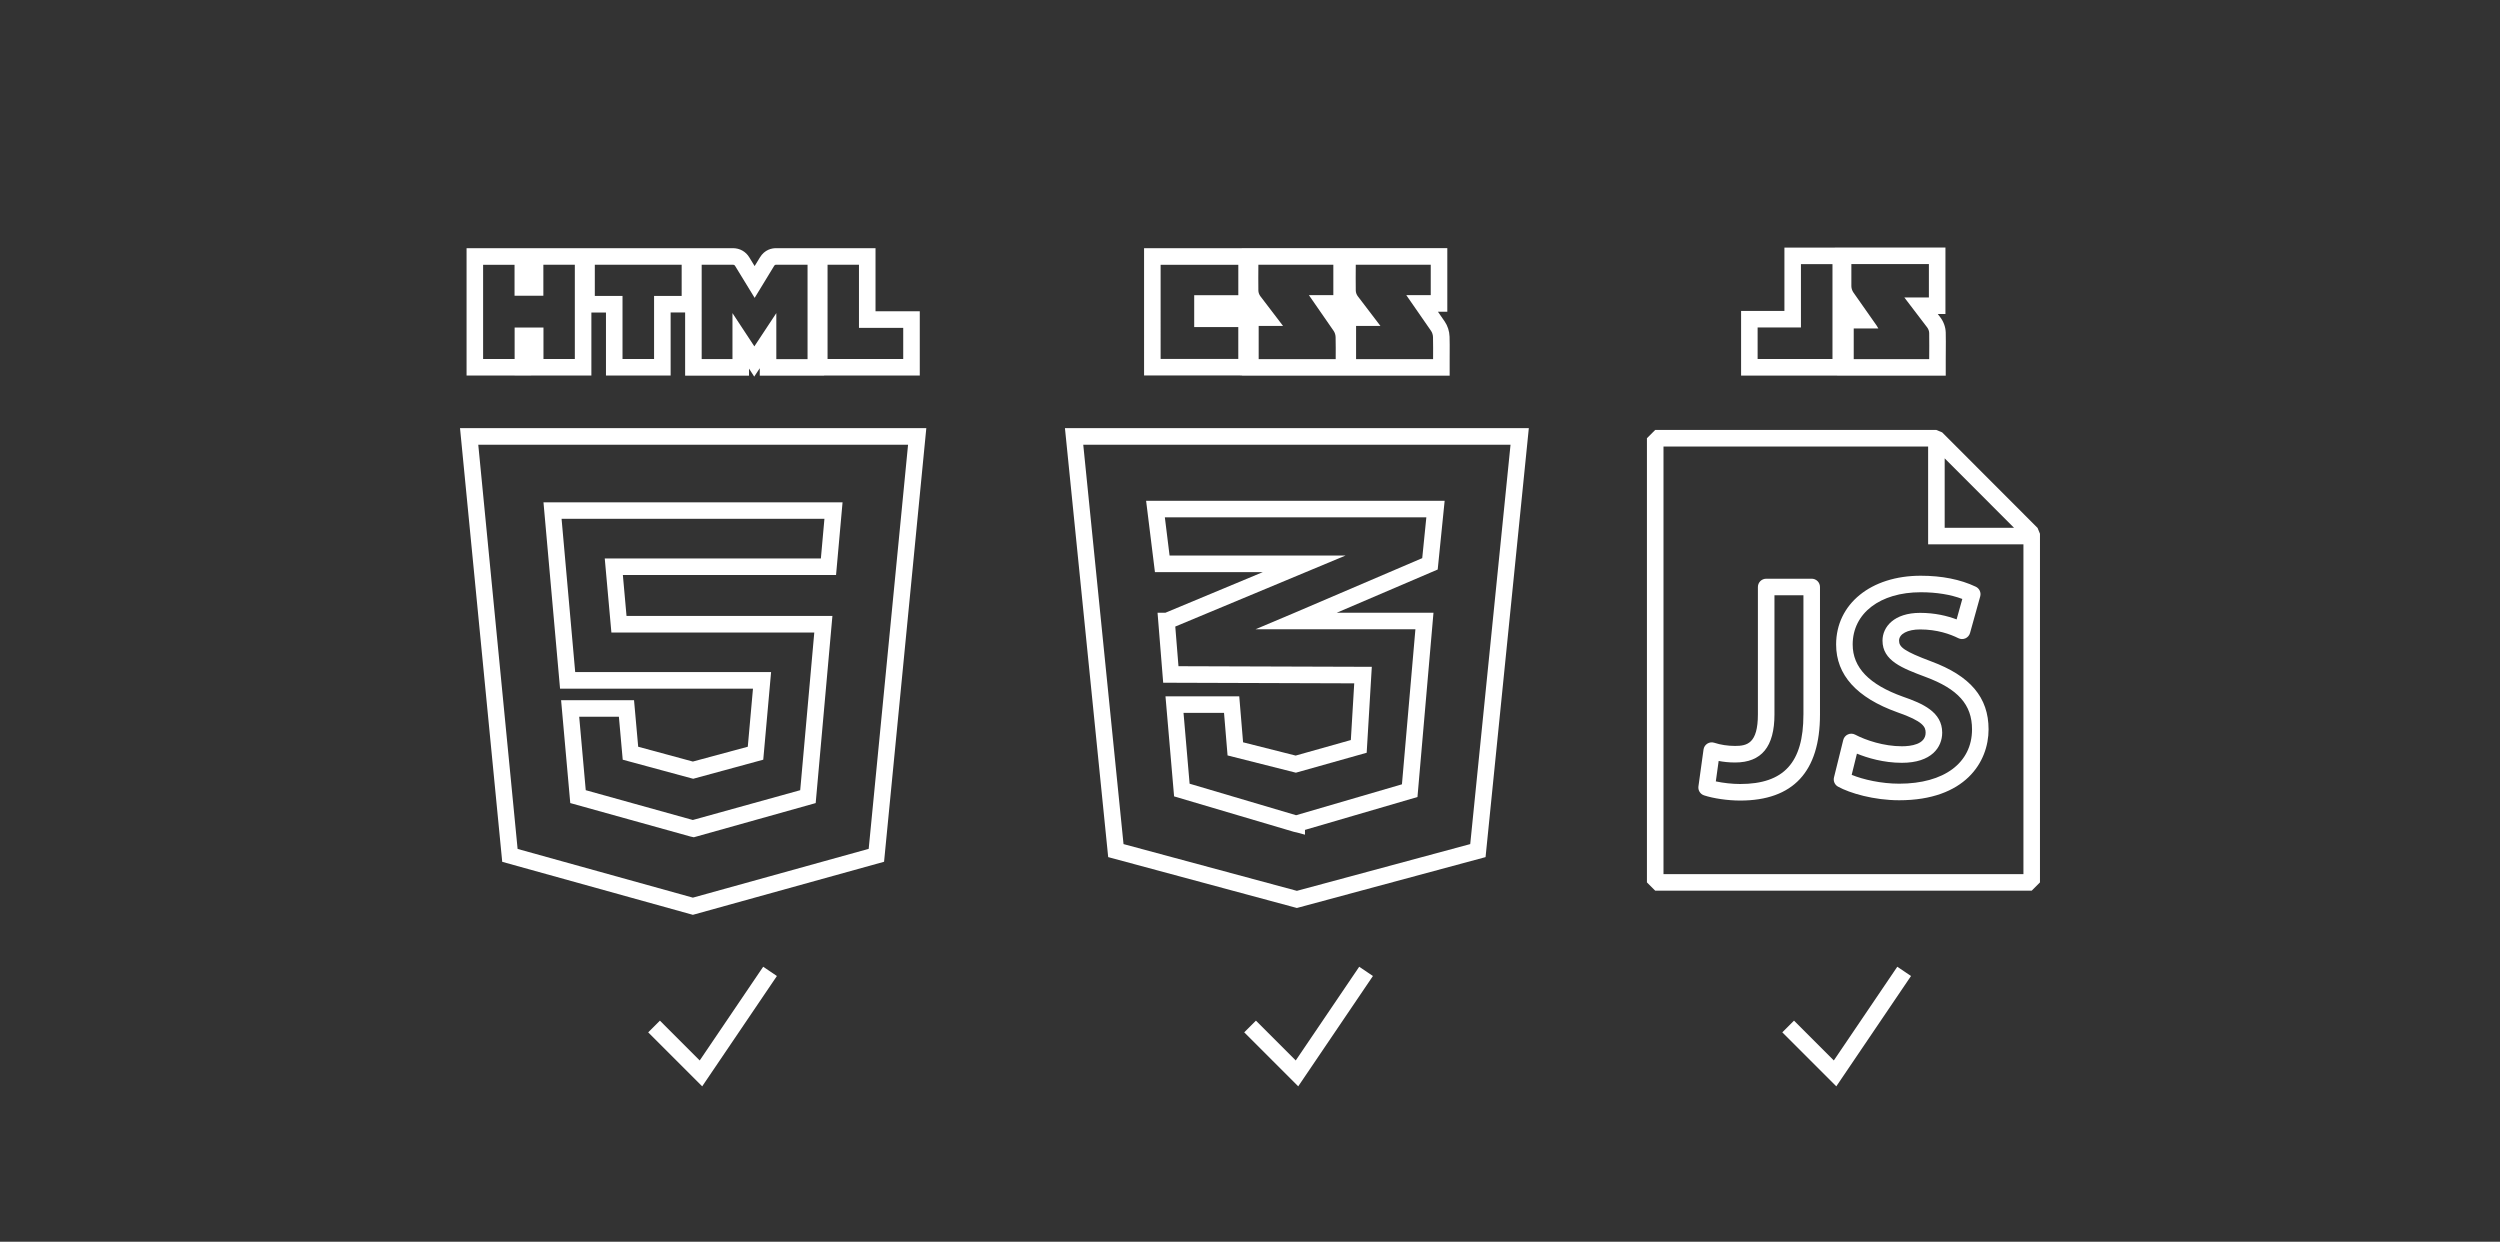
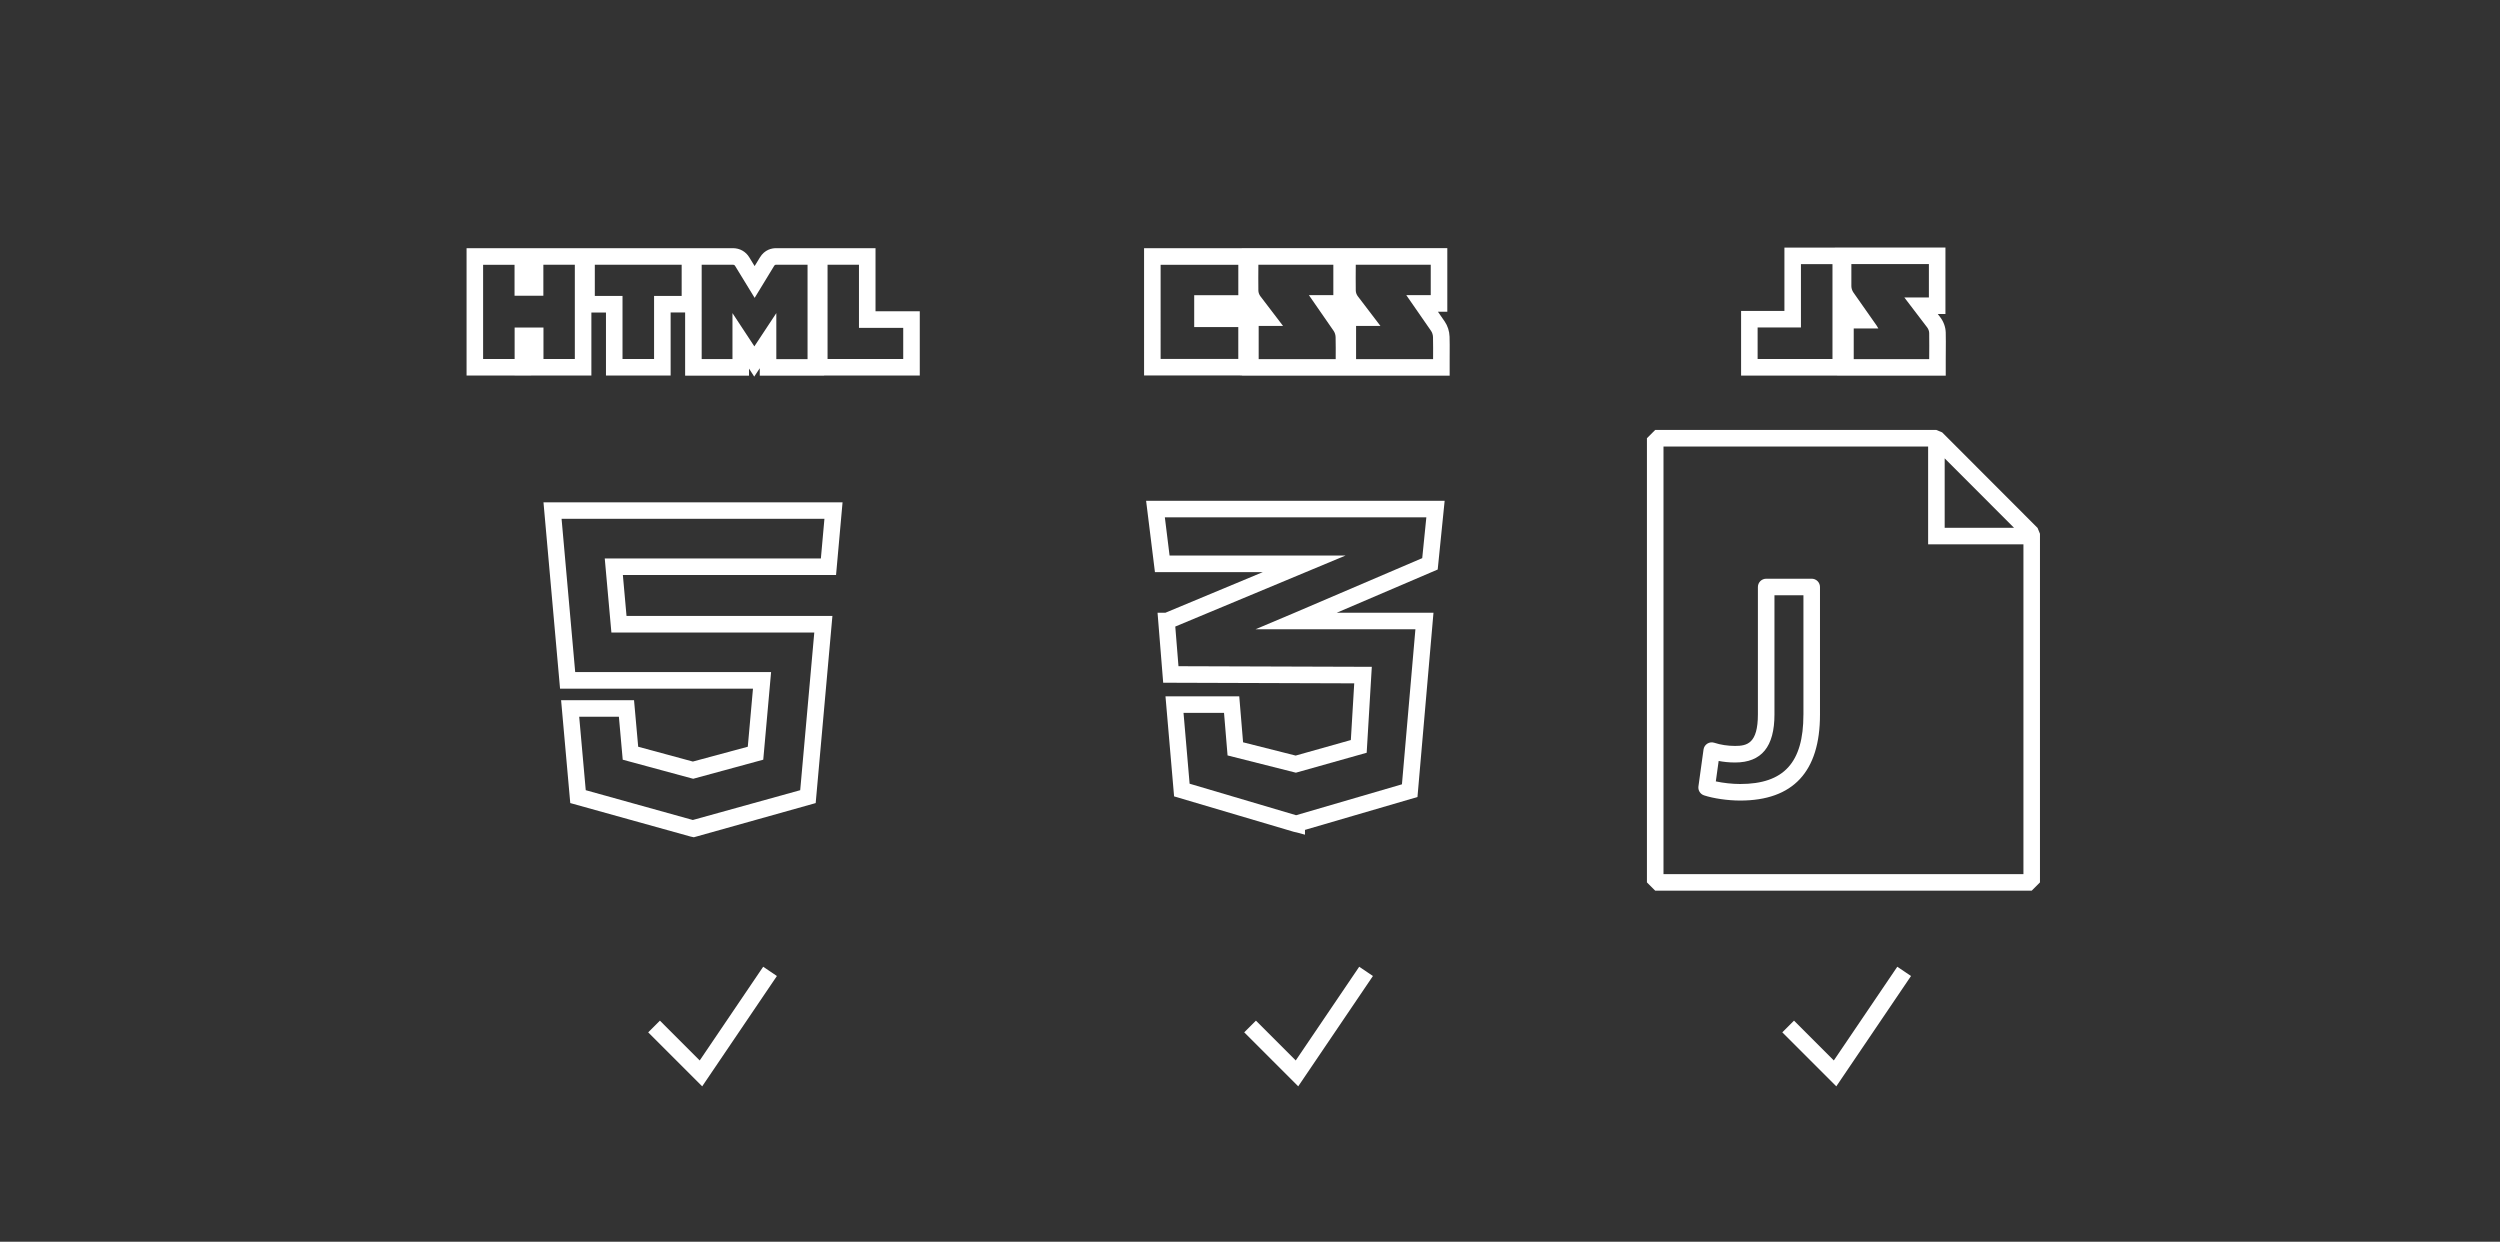
<svg xmlns="http://www.w3.org/2000/svg" version="1.1" id="Layer_1" x="0px" y="0px" width="302px" height="150px" viewBox="0 0 302 150" enable-background="new 0 0 302 150" xml:space="preserve">
  <rect x="0" y="0" width="302" height="150" fill="#333333" stroke="none" />
  <g>
-     <path fill="#FFFFFF" d="M60.669,104.109l23.03,6.402l23.096-6.41l5.104-52.379H55.571L60.669,104.109z M104.938,102.541   L83.7,108.436l-21.173-5.885l-4.752-48.829h51.919L104.938,102.541z" />
-     <path fill="#FFFFFF" d="M90.959,83.191l-0.626,7.014l-6.635,1.791l-6.605-1.79l-0.502-5.623H67.78l1.108,12.428l14.542,4.048   l0.387,0.082l14.718-4.129l2.021-22.605H75.684l-0.442-4.946h25.753l0.786-8.782H65.652l2.002,22.513H90.959z M99.591,62.676v0.002   l-0.429,4.782H73.054l0.802,8.946h24.51l-1.701,19.049l-12.973,3.6l-12.934-3.6l-0.792-8.873h4.795l0.463,5.189l8.219,2.227   l0.297,0.077l8.461-2.304l0.946-10.582H69.484l-1.646-18.514H99.591z" />
-     <path fill="#FFFFFF" d="M133.869,103.539l22.793,6.146l22.794-6.146l5.226-51.817h-56.037L133.869,103.539z M177.604,101.966   l-20.941,5.648l-20.941-5.648l-4.865-48.245h51.615L177.604,101.966z" />
+     <path fill="#FFFFFF" d="M90.959,83.191l-0.626,7.014l-6.635,1.791l-6.605-1.79l-0.502-5.623H67.78l1.108,12.428l14.542,4.048   l0.387,0.082l14.718-4.129l2.021-22.605H75.684l-0.442-4.946h25.753l0.786-8.782H65.652l2.002,22.513H90.959M99.591,62.676v0.002   l-0.429,4.782H73.054l0.802,8.946h24.51l-1.701,19.049l-12.973,3.6l-12.934-3.6l-0.792-8.873h4.795l0.463,5.189l8.219,2.227   l0.297,0.077l8.461-2.304l0.946-10.582H69.484l-1.646-18.514H99.591z" />
    <path fill="#FFFFFF" d="M152.555,69.11L152.555,69.11l-11.764,4.905h-0.96l0.682,8.458l23.078,0.075l-0.409,6.849l-6.666,1.877   l-6.352-1.604l-0.462-5.553h-8.912l1.04,12.086l14.455,4.278l0.318,0.072l0.01-0.003l1.029,0.281v-0.581l13.588-3.971l1.934-22.265   h-11.678l12.188-5.217l0.839-8.299H138.45l1.066,8.612H152.555z M172.302,62.496V62.5l-0.497,4.924l-15.584,6.669l-4.554,1.923   h19.315l-1.627,18.729l-12.785,3.734l-12.865-3.808l-0.735-8.558h4.893l0.427,5.143l8.253,2.085l8.553-2.409l0.619-10.38   l-23.355-0.075l-0.386-4.789l20.573-8.58h-21.262l-0.57-4.612H172.302z" />
    <path fill="#FFFFFF" d="M217.557,45.37L217.557,45.37l3.809,0.001h0.564v0.01h2h9.116h2v-2c0-0.351,0.003-0.7,0.006-1.047   c0.005-0.703,0.011-1.43-0.007-2.158c-0.014-0.644-0.252-1.315-0.652-1.839l-0.309-0.402h0.926v-2V31.9v-2h-2h-9.365h-2v0.01   h-0.279h-3.809h-2v2v5.648h-3.234h-2v2v3.812v2h2H217.557z M223.645,31.9h9.365v4.035h-2.965l2.76,3.62   c0.139,0.181,0.236,0.443,0.241,0.669c0.024,1.045,0,2.092,0,3.157h-9.116v-3.703h2.975c-0.092-0.155-0.145-0.258-0.209-0.351   l-2.805-3.997c-0.144-0.209-0.246-0.498-0.246-0.753C223.645,33.642,223.645,32.817,223.645,31.9z M212.32,39.558h5.234V31.91   h3.809v7.648v3.812h-3.809h-5.234V39.558z" />
    <path fill="#FFFFFF" d="M246.137,63.772L234.611,52.23l-0.709-0.293h-33.953l-1,1v53.657l1,1h45.479l1-1V64.479L246.137,63.772z    M234.917,55.368l8.376,8.388h-8.376V55.368z M244.43,105.594h-43.48V53.937h31.968v11.818h11.513V105.594z" />
    <path fill="#FFFFFF" d="M218.854,69.908l-5.5,0.002c-0.553,0-1,0.448-1,1v15.387c0,3.521-1.307,3.812-2.762,3.812   c-0.871,0-1.76-0.135-2.501-0.381c-0.282-0.094-0.591-0.056-0.843,0.101c-0.252,0.157-0.422,0.418-0.462,0.712l-0.616,4.453   c-0.066,0.479,0.219,0.936,0.678,1.086c1.135,0.376,2.889,0.628,4.363,0.628c6.398,0,9.643-3.491,9.643-10.375V70.908   c0-0.265-0.104-0.52-0.293-0.707C219.373,70.014,219.12,69.908,218.854,69.908z M217.855,86.333h-0.002   c0,5.792-2.356,8.375-7.643,8.375c-0.947,0-2.051-0.123-2.939-0.315l0.342-2.469c0.558,0.107,1.224,0.186,1.979,0.186   c3.204,0,4.763-1.9,4.763-5.812V71.908h3.5V86.333z" />
-     <path fill="#FFFFFF" d="M221.803,77.857c0,3.677,2.486,6.43,7.4,8.188c3.152,1.091,3.413,1.786,3.413,2.46   c0,1.43-1.8,1.645-2.872,1.645c-2.189,0-4.352-0.727-5.643-1.405c-0.272-0.144-0.598-0.153-0.875-0.027   c-0.281,0.125-0.487,0.374-0.562,0.673l-1.119,4.521c-0.107,0.438,0.09,0.895,0.484,1.113c1.426,0.793,4.346,1.646,7.391,1.646   c7.971,0,10.799-4.614,10.799-8.565c0.002-3.852-2.205-6.461-6.939-8.213c-3.288-1.234-3.873-1.729-3.873-2.502   c0-0.812,1.021-1.355,2.545-1.355c2.064,0,3.65,0.574,4.617,1.057c0.269,0.133,0.578,0.141,0.853,0.02   c0.272-0.121,0.478-0.358,0.558-0.646l1.229-4.42c0.131-0.468-0.095-0.963-0.534-1.171c-1.854-0.88-4.091-1.327-6.65-1.327   C226.005,69.547,221.803,72.964,221.803,77.857z M237.047,72.354l-0.688,2.469c-1.127-0.422-2.618-0.789-4.407-0.789   c-3.14,0-4.545,1.685-4.545,3.354c0,2.435,2.396,3.334,5.175,4.377c3.952,1.463,5.639,3.358,5.639,6.338   c0,4.051-3.371,6.566-8.8,6.566c-2.166,0-4.356-0.499-5.737-1.068l0.633-2.561c1.228,0.499,3.186,1.107,5.429,1.107   c3.592,0,4.872-1.883,4.872-3.645c0-2.494-2.352-3.516-4.749-4.346c-4.081-1.46-6.065-3.521-6.065-6.301   c0-3.775,3.305-6.312,8.223-6.312C233.932,71.546,235.617,71.817,237.047,72.354z" />
    <path fill="#FFFFFF" d="M62.167,45.368v0.003h2v-0.004h1.484h3.788h2v-2v-5.615h0.416h1.346v5.612v2h2h3.812h2v-2v-5.619h1.333   h0.418v5.634v2h2h3.719h2v-0.853l0.628,0.969l0.669-1.013v0.898h2h3.773h2v-0.012h0.416h9.141h2v-2v-3.765v-2h-2h-3.346v-5.622v-2   h-2h-3.795h-0.416h-1.584h-0.416H93.74c-0.477,0-1.362,0.147-1.954,1.135l-0.626,1.027l-0.636-1.04   c-0.423-0.708-1.15-1.123-1.985-1.123h-3.774h-0.418h-1.582h-0.418h-10.49h-0.416h-1.584h-0.416H65.64h-2v0.003h-1.481h-3.798h-2v2   v11.385v2h2H62.167z M99.969,31.982h3.795v7.622h5.346v3.765h-9.141V31.982z M84.763,31.982L84.763,31.982h3.775   c0.141,0,0.211,0.051,0.279,0.166l2.345,3.836l2.339-3.839c0.055-0.091,0.101-0.163,0.237-0.163c0,0,0,0,0.001,0h3.813v11.399   h-3.773v-5.557l-2.653,4.018c-0.887-1.368-1.747-2.634-2.644-4.018v5.555h-3.719V31.982z M71.854,31.982L71.854,31.982h10.491   v3.763h-3.333v7.619H75.2v-7.612h-3.346V31.982z M58.359,31.985h3.798v3.737h3.481v-3.741h3.801v11.384h-3.788v-3.798h-3.484v3.802   h-3.808V31.985z" />
    <path fill="#FFFFFF" d="M149.585,45.36L149.585,45.36l0.463,0.001v0.02h2h9.304h0.465h1.535h0.465h9.302h2v-2l0.003-0.769   c0.004-0.636,0.007-1.294-0.014-1.952c-0.024-0.663-0.231-1.302-0.582-1.815l-0.824-1.191h1.134v-2v-3.678v-2h-2h-9.058h-0.711   h-1.289h-0.711h-9.055h-2v0.009h-0.423h-9.385h-2v2V43.36v2h2H149.585z M163.777,31.977h9.057v3.678h-2.953l2.992,4.318   c0.143,0.208,0.227,0.495,0.234,0.749c0.026,0.873,0.01,1.748,0.01,2.66h-9.303v-4.008h2.943l-2.742-3.596   c-0.136-0.179-0.233-0.439-0.238-0.665C163.754,34.074,163.777,33.035,163.777,31.977z M152.012,31.977h9.055v3.678h-2.951   l2.99,4.318c0.145,0.208,0.229,0.495,0.235,0.749c0.028,0.873,0.011,1.748,0.011,2.66h-9.304v-4.008h2.945l-2.744-3.596   c-0.134-0.179-0.233-0.439-0.237-0.665C151.986,34.074,152.012,33.035,152.012,31.977z M140.203,31.986h9.385v3.674h-5.329v3.846   h5.326v3.855h-9.382V31.986z" />
    <polygon fill="#FFFFFF" points="84.526,128.104 79.716,123.293 78.302,124.707 84.825,131.23 93.85,117.902 92.193,116.782  " />
    <polygon fill="#FFFFFF" points="156.525,128.104 151.716,123.293 150.302,124.707 156.825,131.23 165.85,117.902 164.193,116.782     " />
    <polygon fill="#FFFFFF" points="221.525,128.104 216.716,123.293 215.302,124.707 221.825,131.23 230.85,117.902 229.193,116.782     " />
  </g>
</svg>